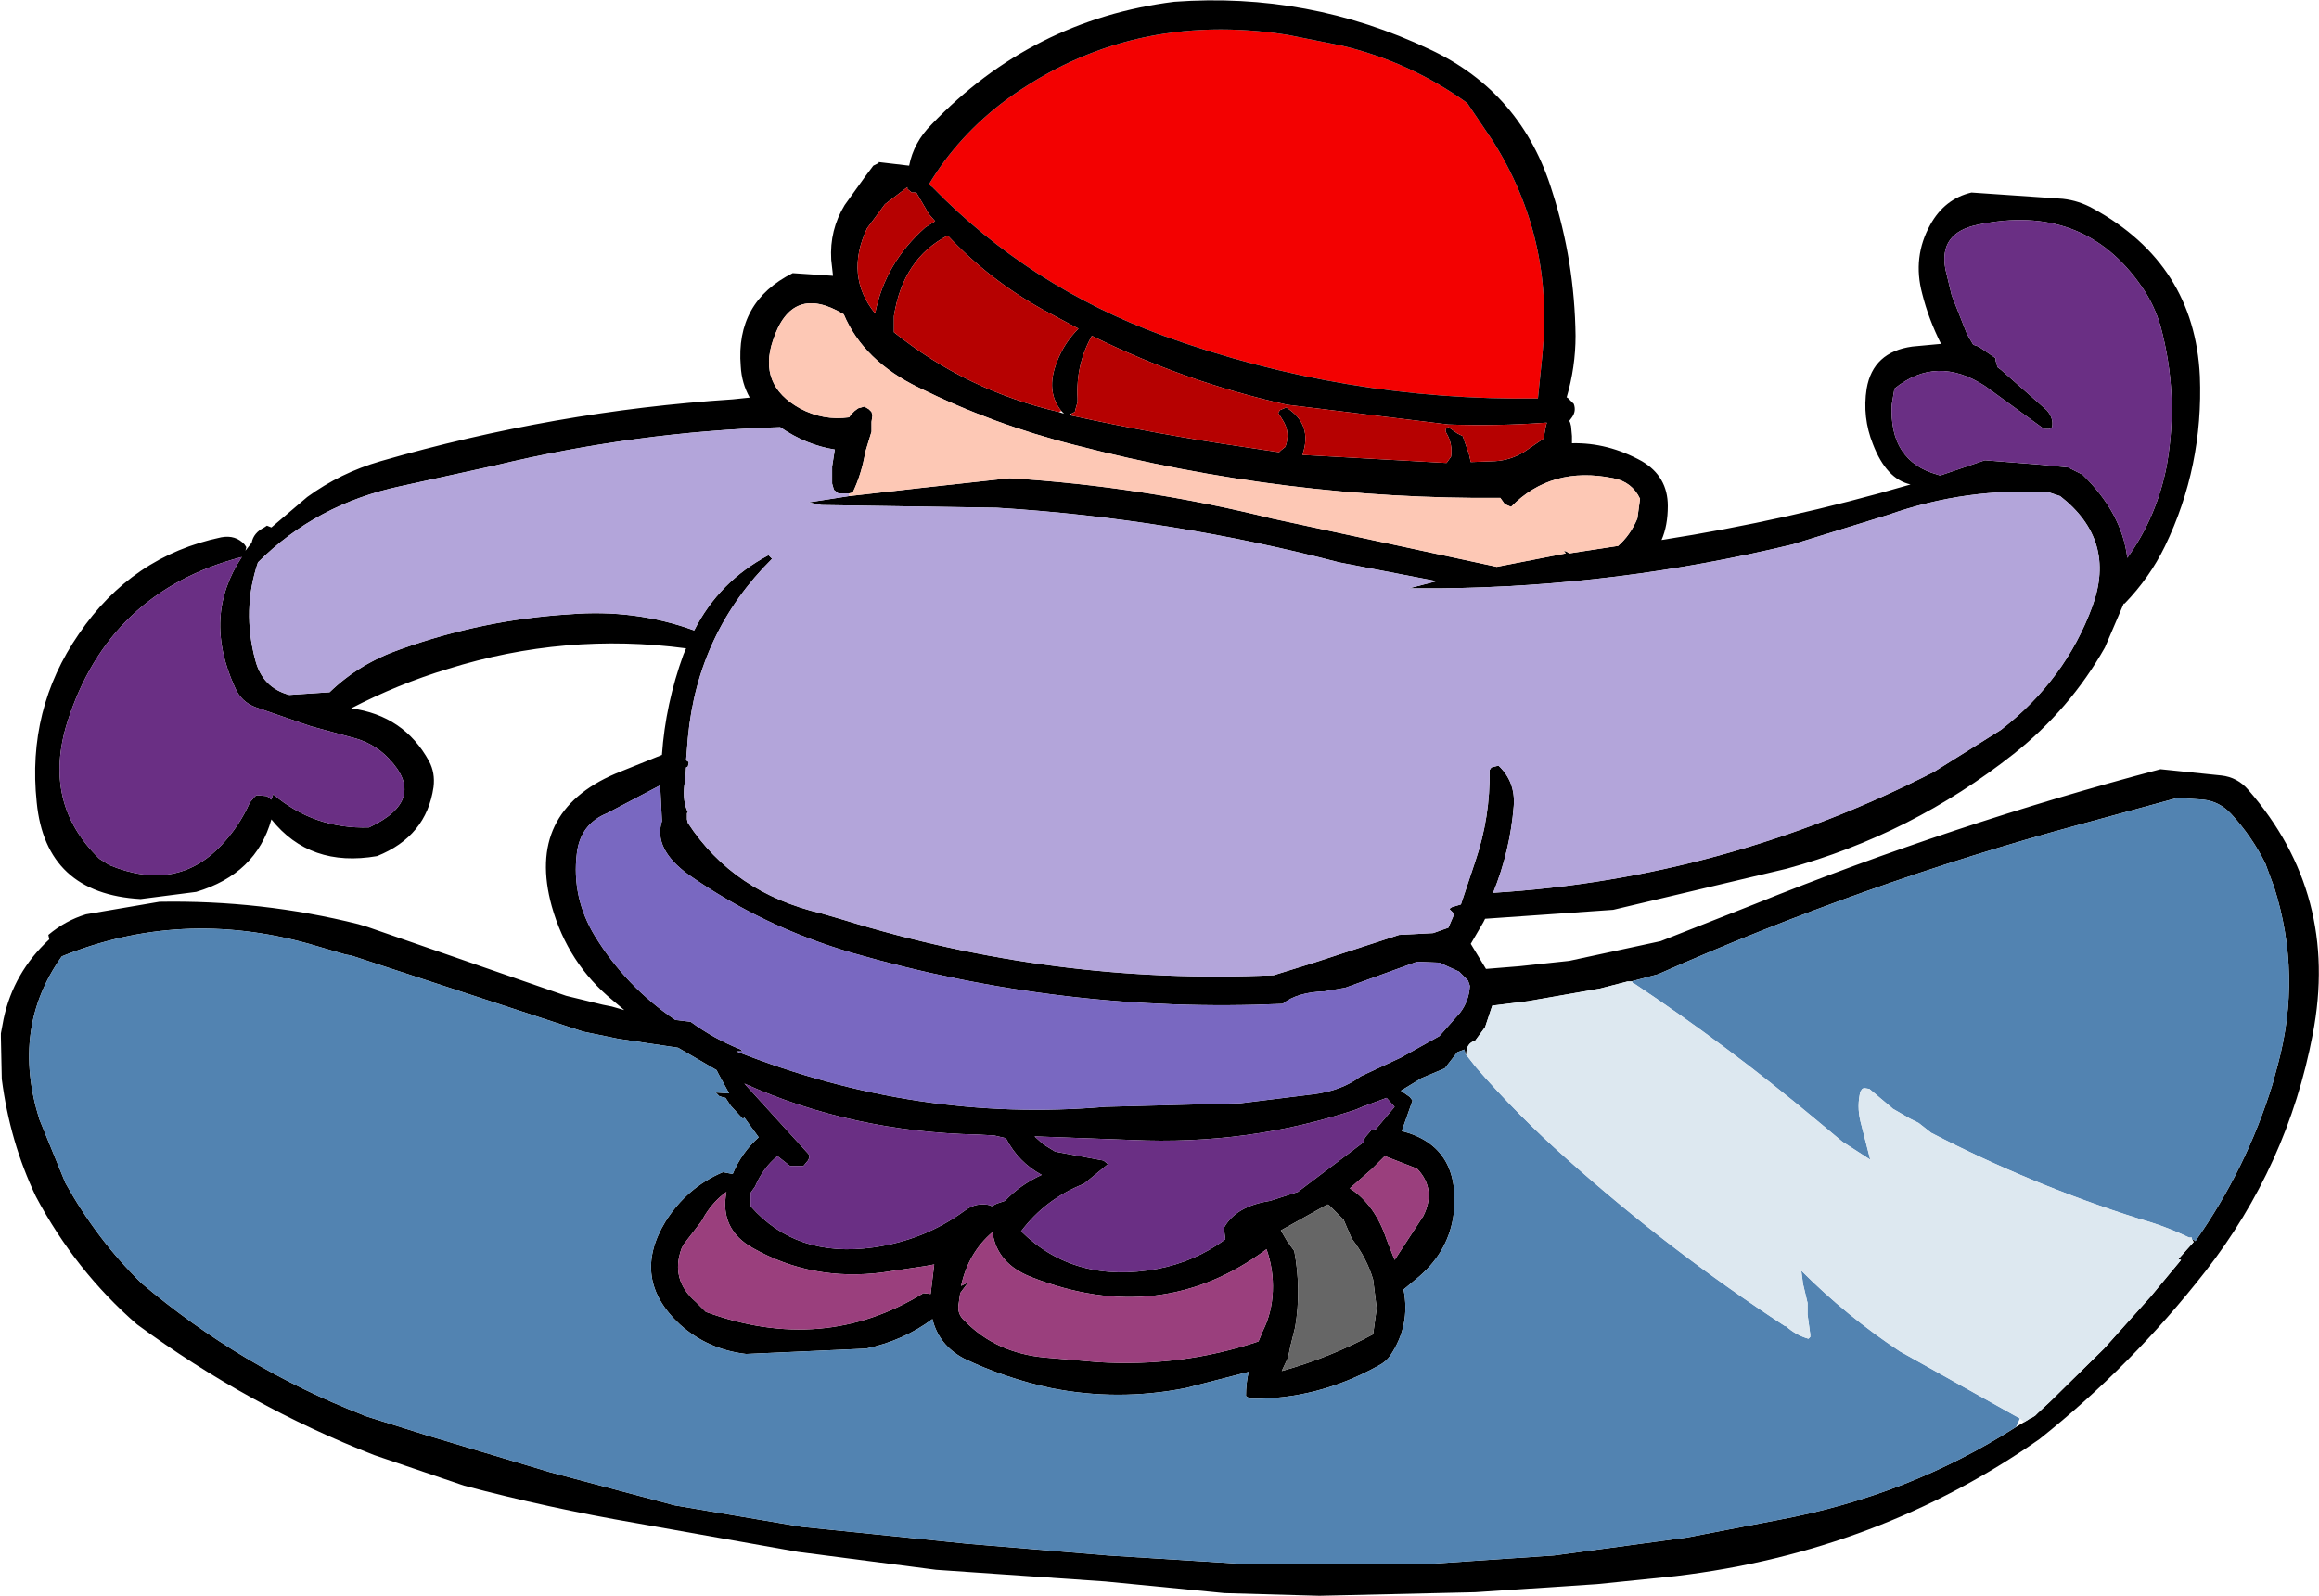
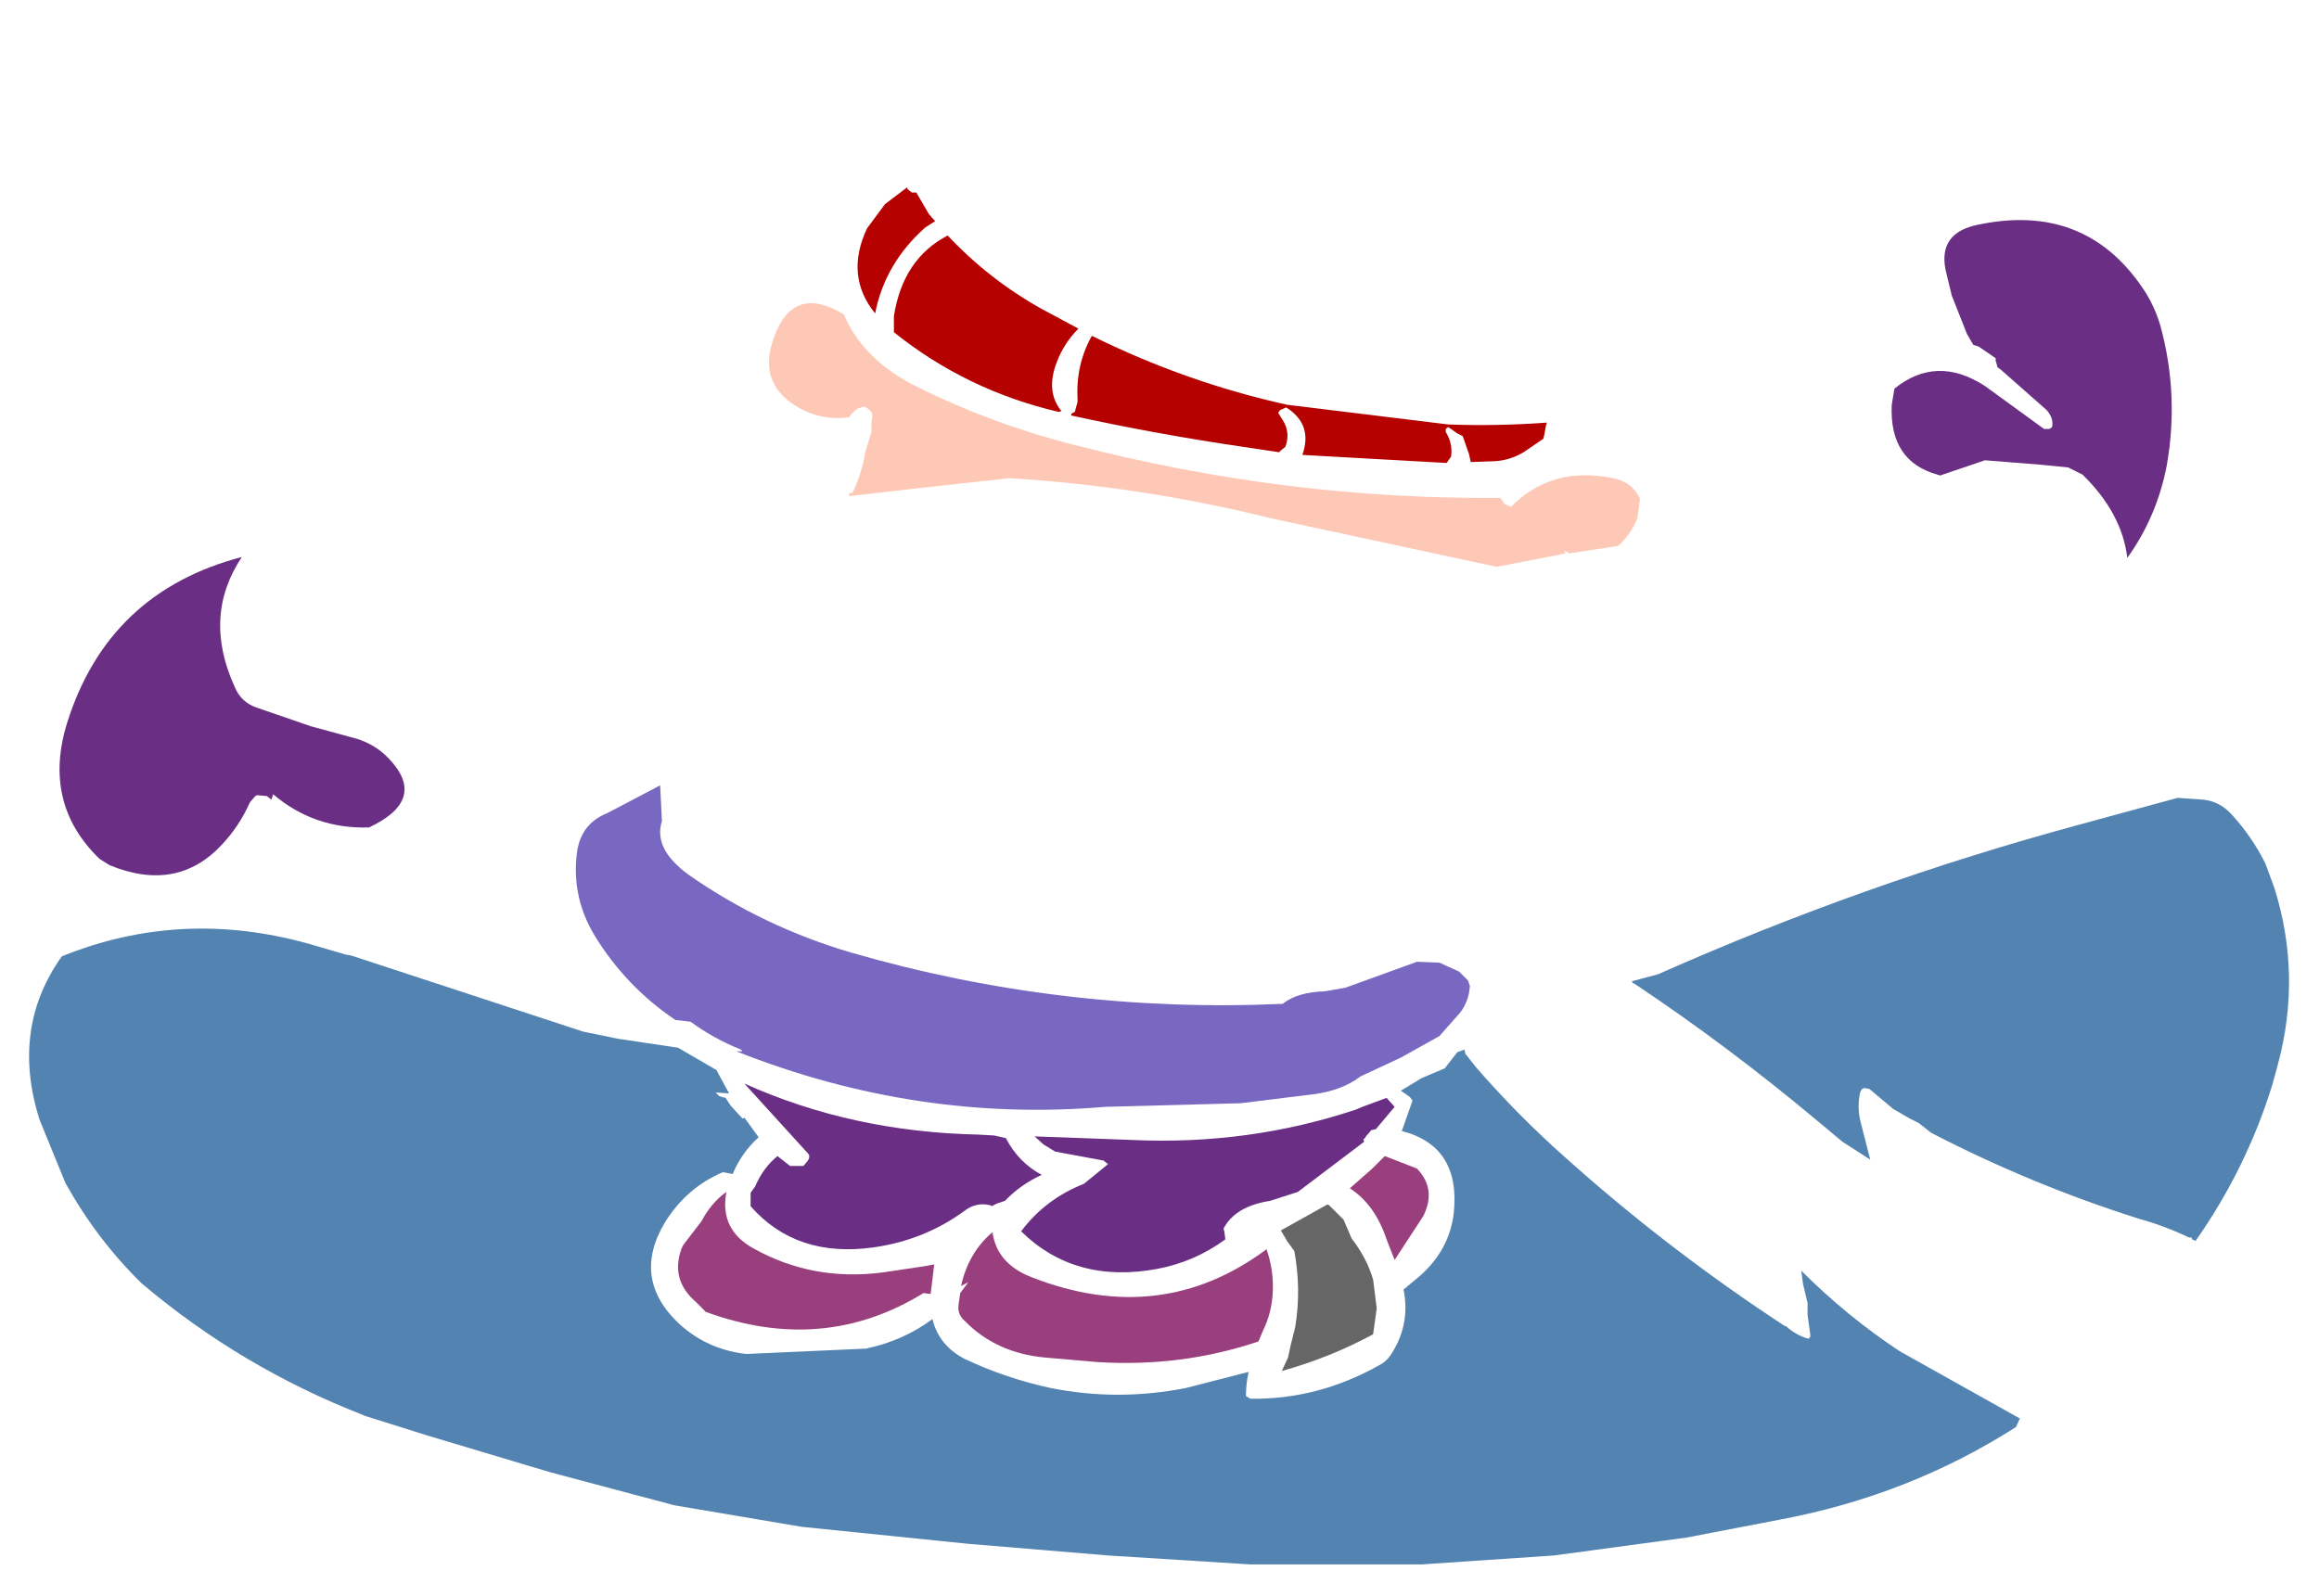
<svg xmlns="http://www.w3.org/2000/svg" height="89.1px" width="129.45px">
  <g transform="matrix(1.0, 0.0, 0.0, 1.0, 64.75, 44.55)">
-     <path d="M17.15 -38.8 L18.6 -36.65 Q22.0 -31.25 21.35 -24.75 L21.1 -22.3 Q10.3 -22.15 0.2 -25.8 -7.3 -28.55 -12.7 -34.1 L-12.9 -34.25 Q-11.25 -37.0 -8.55 -39.0 -1.65 -44.0 7.15 -42.6 L10.15 -42.0 Q13.95 -41.1 17.15 -38.8" fill="#f30101" fill-rule="evenodd" stroke="none" />
-     <path d="M17.15 -38.8 Q13.95 -41.1 10.15 -42.0 L7.15 -42.6 Q-1.65 -44.0 -8.55 -39.0 -11.25 -37.0 -12.9 -34.25 L-12.7 -34.1 Q-7.3 -28.55 0.2 -25.8 10.3 -22.15 21.1 -22.3 L21.35 -24.75 Q22.0 -31.25 18.6 -36.65 L17.15 -38.8 M21.9 -33.85 Q23.15 -29.95 23.2 -25.8 23.2 -24.05 22.7 -22.35 L22.75 -22.35 23.1 -22.0 Q23.25 -21.6 23.0 -21.25 L22.85 -21.05 22.9 -20.95 22.95 -20.75 23.0 -20.2 23.0 -19.8 Q25.0 -19.85 26.9 -18.8 28.35 -17.95 28.35 -16.3 28.35 -15.2 28.0 -14.4 35.05 -15.5 41.9 -17.5 40.55 -17.8 39.8 -19.75 39.2 -21.25 39.45 -22.85 39.8 -24.9 42.0 -25.2 L43.6 -25.35 Q42.9 -26.75 42.55 -28.15 42.0 -30.2 43.0 -32.0 43.8 -33.45 45.3 -33.8 L50.4 -33.45 Q51.3 -33.35 52.1 -32.9 57.75 -29.8 58.05 -23.55 58.25 -18.5 56.1 -14.05 55.25 -12.3 53.85 -10.85 L53.8 -10.85 52.75 -8.4 Q50.8 -4.95 47.65 -2.45 41.95 2.05 35.0 3.95 L25.3 6.25 18.15 6.75 18.05 6.95 17.35 8.15 18.2 9.55 20.05 9.4 22.85 9.1 27.95 8.0 33.15 5.95 Q44.3 1.45 55.85 -1.6 L59.25 -1.25 Q60.15 -1.15 60.75 -0.45 65.85 5.4 64.35 13.2 62.95 20.55 58.35 26.45 54.25 31.7 49.1 35.8 40.1 42.1 28.8 43.45 L24.4 43.9 17.6 44.35 8.9 44.55 3.6 44.4 -3.05 43.75 -12.5 43.1 -20.2 42.1 -29.2 40.5 Q-34.15 39.65 -38.85 38.4 L-43.85 36.7 Q-50.9 33.95 -57.1 29.4 -60.55 26.4 -62.75 22.25 -64.2 19.2 -64.65 15.7 L-64.7 13.35 -64.7 13.15 -64.55 12.35 Q-64.0 9.75 -62.0 7.9 L-62.05 7.65 Q-61.1 6.85 -59.95 6.5 L-55.85 5.8 Q-50.15 5.7 -44.75 7.05 L-44.25 7.2 -33.15 11.05 -31.1 11.55 -30.6 11.65 -29.9 11.85 -30.55 11.3 Q-33.05 9.25 -33.95 6.05 -35.4 0.8 -30.4 -1.35 L-27.8 -2.4 Q-27.6 -5.25 -26.6 -8.0 L-26.45 -8.35 Q-33.2 -9.25 -39.75 -7.2 -42.55 -6.35 -45.15 -5.0 -42.2 -4.6 -40.8 -2.05 -40.45 -1.4 -40.55 -0.6 -40.95 2.15 -43.7 3.25 -47.45 3.9 -49.6 1.2 -50.45 4.25 -53.8 5.25 L-56.9 5.65 Q-62.2 5.35 -62.7 0.25 -63.25 -4.95 -60.35 -9.15 -57.4 -13.5 -52.4 -14.55 -51.6 -14.7 -51.1 -14.15 L-51.0 -14.0 -51.05 -13.8 -50.7 -14.25 Q-50.6 -14.8 -50.0 -15.1 L-49.85 -15.2 -49.6 -15.1 -47.6 -16.8 Q-45.75 -18.15 -43.5 -18.8 -33.8 -21.6 -23.85 -22.25 L-22.9 -22.35 Q-23.35 -23.15 -23.4 -24.1 -23.7 -27.7 -20.5 -29.3 L-18.25 -29.15 -18.35 -30.05 Q-18.45 -31.7 -17.6 -33.1 L-16.45 -34.7 -16.0 -35.3 -15.8 -35.4 -15.7 -35.45 -15.7 -35.5 -14.0 -35.3 Q-13.75 -36.6 -12.75 -37.6 -7.15 -43.45 0.8 -44.45 8.3 -45.0 15.05 -41.8 20.2 -39.4 21.9 -33.85 M54.8 -28.55 Q51.55 -33.25 45.65 -32.0 43.45 -31.55 43.85 -29.5 L44.2 -28.05 45.05 -25.9 45.4 -25.3 45.7 -25.2 46.65 -24.55 46.65 -24.4 46.7 -24.25 46.75 -24.05 46.95 -23.9 49.5 -21.65 Q49.9 -21.2 49.8 -20.7 L49.65 -20.6 49.35 -20.6 46.05 -23.0 Q43.35 -24.75 41.0 -22.85 L40.85 -21.95 Q40.7 -18.8 43.4 -18.05 L43.55 -18.0 46.05 -18.85 49.2 -18.6 50.7 -18.45 51.5 -18.05 Q53.7 -15.9 54.0 -13.4 55.65 -15.7 56.2 -18.55 56.9 -22.5 55.85 -26.35 55.5 -27.55 54.8 -28.55 M57.6 24.65 L57.75 24.7 57.8 24.75 Q60.65 20.7 62.1 16.0 L62.4 14.9 Q63.75 9.9 62.2 5.0 L61.7 3.65 Q60.95 2.15 59.8 0.9 59.15 0.2 58.25 0.1 L56.8 0.0 51.3 1.5 Q39.3 4.75 27.8 9.85 L26.3 10.25 26.1 10.25 24.55 10.65 20.55 11.35 18.55 11.6 18.15 12.8 17.6 13.55 Q17.1 13.7 17.1 14.3 L17.1 14.35 17.05 14.3 17.0 14.05 16.6 14.2 15.9 15.1 14.6 15.65 13.45 16.35 13.95 16.7 14.1 16.9 13.5 18.6 Q16.8 19.45 16.4 23.2 16.15 25.25 14.5 26.7 L13.6 27.45 Q14.0 29.45 12.85 31.15 12.6 31.5 12.2 31.7 8.8 33.6 5.05 33.55 L4.8 33.4 Q4.8 32.7 4.95 32.05 L1.45 32.95 Q-2.35 33.7 -6.1 32.95 -8.65 32.4 -10.95 31.3 -12.35 30.55 -12.7 29.1 -14.3 30.3 -16.4 30.75 L-23.1 31.05 Q-25.25 30.8 -26.8 29.4 -29.55 26.85 -27.6 23.65 -26.4 21.75 -24.4 20.9 L-23.85 21.0 Q-23.35 19.8 -22.4 18.95 L-23.2 17.85 -23.25 17.9 -23.3 17.9 -23.35 17.85 -23.95 17.2 -24.25 16.75 -24.45 16.7 -24.6 16.65 -24.75 16.5 -24.8 16.45 -24.05 16.5 -24.65 15.4 -24.75 15.2 -26.9 13.95 -30.25 13.45 -32.2 13.05 -45.15 8.8 -45.45 8.75 -47.5 8.15 Q-54.65 6.15 -61.3 8.85 -64.15 12.85 -62.55 17.95 L-61.1 21.5 Q-59.35 24.65 -56.85 27.1 -51.3 31.8 -44.5 34.45 L-44.4 34.5 -40.9 35.6 -34.05 37.65 -27.1 39.5 -20.0 40.7 -10.7 41.65 -2.9 42.3 5.05 42.8 14.6 42.8 22.0 42.3 29.4 41.3 34.6 40.3 Q41.8 38.95 47.75 35.15 L48.0 35.0 48.25 34.85 48.5 34.7 48.55 34.65 48.6 34.65 48.85 34.5 49.0 34.35 49.7 33.7 52.7 30.75 55.3 27.85 57.0 25.8 56.85 25.75 57.7 24.8 57.65 24.7 57.6 24.65 M26.4 10.35 L26.45 10.35 26.4 10.35 M-17.35 -17.0 L-17.95 -17.0 -18.2 -17.2 -18.3 -17.55 -18.3 -18.5 -18.15 -19.45 Q-19.75 -19.7 -21.2 -20.7 -29.25 -20.45 -37.15 -18.55 L-42.4 -17.4 Q-47.1 -16.4 -50.35 -13.15 -51.25 -10.5 -50.5 -7.7 -50.1 -6.15 -48.6 -5.75 L-46.35 -5.9 Q-44.7 -7.5 -42.4 -8.3 -37.8 -9.95 -32.95 -10.25 -29.3 -10.55 -26.0 -9.35 -24.6 -12.1 -21.85 -13.55 L-21.65 -13.35 Q-25.8 -9.25 -26.35 -3.35 L-26.45 -2.1 -26.3 -2.0 -26.35 -1.75 -26.45 -1.7 -26.5 -1.0 -26.55 -0.7 Q-26.65 0.2 -26.35 0.8 L-26.4 0.85 -26.4 1.2 -26.35 1.4 Q-23.8 5.3 -18.9 6.45 L-17.7 6.8 Q-5.9 10.45 6.35 9.9 L8.45 9.25 13.35 7.65 15.25 7.55 16.1 7.25 16.4 6.55 16.35 6.4 16.15 6.2 16.3 6.1 16.8 5.95 17.6 3.55 Q18.45 1.05 18.4 -1.55 L18.5 -1.7 18.9 -1.8 Q19.85 -0.9 19.75 0.45 19.55 2.95 18.6 5.3 31.55 4.5 43.2 -1.45 L46.95 -3.8 Q50.55 -6.6 52.05 -10.7 53.4 -14.4 50.25 -16.85 L49.65 -17.05 Q45.05 -17.35 40.65 -15.8 L35.3 -14.15 Q25.55 -11.8 15.65 -11.7 L13.9 -11.7 15.45 -12.1 10.0 -13.15 Q0.6 -15.6 -9.1 -16.2 L-18.9 -16.35 -19.6 -16.5 -17.35 -16.85 -13.4 -17.3 -8.4 -17.85 Q-1.0 -17.4 6.25 -15.6 L18.8 -12.9 22.65 -13.65 22.55 -13.8 22.7 -13.75 22.85 -13.65 25.45 -14.05 25.55 -14.05 Q26.25 -14.65 26.65 -15.6 L26.8 -16.7 Q26.35 -17.65 25.3 -17.85 21.85 -18.55 19.6 -16.25 L19.25 -16.4 19.0 -16.75 Q7.05 -16.65 -4.75 -19.7 -9.3 -20.85 -13.45 -22.9 -16.55 -24.4 -17.65 -27.0 -20.55 -28.75 -21.6 -25.55 -22.45 -23.05 -20.1 -21.75 -18.8 -21.05 -17.35 -21.25 L-17.25 -21.4 -17.05 -21.6 -16.85 -21.75 -16.5 -21.85 -16.25 -21.7 -16.1 -21.55 -16.05 -21.35 -16.1 -21.0 -16.1 -20.45 -16.45 -19.3 Q-16.65 -18.1 -17.15 -17.05 L-17.35 -17.0 M-4.95 -21.35 Q-0.15 -20.3 4.65 -19.6 L6.65 -19.3 6.75 -19.4 7.0 -19.6 Q7.3 -20.4 6.85 -21.1 L6.6 -21.5 6.7 -21.65 7.05 -21.8 Q8.55 -20.85 7.95 -19.15 L16.0 -18.7 16.25 -19.05 Q16.35 -19.75 16.0 -20.35 15.85 -20.6 16.1 -20.7 L16.6 -20.35 16.9 -20.2 17.25 -19.2 17.35 -18.75 18.7 -18.8 Q19.55 -18.85 20.3 -19.3 L21.4 -20.05 21.45 -20.25 21.55 -20.8 21.6 -20.95 21.55 -20.95 Q18.8 -20.75 16.1 -20.85 L7.1 -21.95 Q1.45 -23.2 -3.8 -25.8 -4.7 -24.2 -4.6 -22.3 L-4.6 -22.1 -4.7 -21.75 -4.75 -21.55 -4.95 -21.45 -5.05 -21.4 -4.95 -21.35 M17.2 10.2 L17.15 10.15 16.7 9.7 15.6 9.2 14.35 9.15 10.35 10.6 9.2 10.8 Q7.65 10.85 6.85 11.5 -5.4 12.05 -17.2 8.65 -22.15 7.2 -26.3 4.3 -28.3 2.85 -27.8 1.3 L-27.9 -0.7 -30.85 0.85 Q-32.35 1.45 -32.55 3.1 -32.85 5.55 -31.55 7.7 -29.8 10.55 -27.05 12.4 L-26.2 12.5 Q-24.9 13.45 -23.4 14.05 L-23.35 14.1 -23.3 14.15 -23.65 14.15 Q-13.55 18.15 -3.05 17.25 L4.5 17.05 8.55 16.55 Q10.15 16.35 11.2 15.55 L13.45 14.5 15.6 13.3 16.75 12.0 Q17.25 11.35 17.3 10.5 L17.2 10.2 M12.05 18.5 L13.1 17.25 12.65 16.75 11.3 17.25 10.95 17.4 Q4.95 19.4 -1.55 19.1 L-7.0 18.9 -6.5 19.35 -5.85 19.75 -3.15 20.25 -2.9 20.45 -4.0 21.35 -4.25 21.55 Q-6.4 22.4 -7.75 24.2 -4.75 27.15 -0.15 26.3 1.95 25.9 3.65 24.65 L3.6 24.25 3.55 24.05 Q4.2 22.8 6.15 22.5 L7.7 22.0 11.4 19.2 11.35 19.05 11.4 19.05 11.5 18.9 11.8 18.55 12.05 18.5 M10.6 21.8 Q12.0 22.7 12.65 24.65 L13.1 25.8 14.7 23.35 Q15.45 21.85 14.35 20.7 L12.55 20.0 11.85 20.7 10.6 21.8 M12.1 28.5 L11.9 26.9 Q11.55 25.7 10.7 24.6 L10.25 23.55 9.45 22.75 9.35 22.7 6.75 24.15 7.1 24.75 7.5 25.3 Q7.9 27.45 7.55 29.55 L7.3 30.55 7.15 31.25 6.8 32.0 Q9.5 31.25 11.9 29.95 L12.1 28.5 M-16.35 -31.8 Q-17.6 -29.15 -15.9 -27.05 -15.35 -29.85 -13.1 -31.85 L-12.55 -32.2 -12.9 -32.6 -13.6 -33.8 -13.85 -33.8 -14.1 -34.0 -14.1 -34.1 -15.35 -33.15 -16.35 -31.8 M-5.5 -21.6 Q-6.4 -22.7 -5.75 -24.35 -5.35 -25.4 -4.55 -26.2 L-6.6 -27.3 Q-9.55 -28.95 -11.85 -31.4 -14.35 -30.1 -14.85 -26.9 L-14.85 -26.0 Q-10.8 -22.75 -5.65 -21.55 L-5.35 -21.45 -5.5 -21.6 M-51.25 -13.45 Q-58.7 -11.5 -61.0 -4.2 -62.4 0.3 -59.2 3.4 L-58.65 3.75 Q-54.9 5.3 -52.4 2.65 -51.4 1.6 -50.8 0.25 L-50.5 -0.1 -50.4 -0.15 -49.85 -0.1 -49.6 0.1 -49.5 -0.2 Q-47.2 1.75 -44.15 1.65 -40.85 0.1 -43.05 -2.2 -43.9 -3.1 -45.2 -3.4 L-47.4 -4.0 -50.45 -5.05 Q-51.3 -5.35 -51.65 -6.2 -53.45 -10.15 -51.25 -13.45 M6.3 27.55 Q6.35 26.35 5.95 25.2 0.05 29.6 -7.2 26.75 -9.1 26.0 -9.35 24.25 -10.7 25.4 -11.1 27.25 L-10.7 27.05 -11.15 27.65 -11.25 28.35 Q-11.3 28.85 -10.9 29.2 -9.15 31.0 -6.4 31.25 L-3.5 31.5 Q1.2 31.8 5.5 30.35 L5.75 29.75 Q6.25 28.75 6.3 27.55 M-9.4 22.8 L-9.1 22.65 -8.65 22.5 Q-7.8 21.6 -6.6 21.05 -7.9 20.35 -8.6 19.0 L-9.25 18.85 -10.15 18.8 Q-17.2 18.65 -23.2 15.95 L-19.65 19.85 Q-19.5 20.0 -19.65 20.25 L-19.9 20.55 -20.65 20.55 -21.35 20.0 Q-22.15 20.65 -22.6 21.7 L-22.85 22.05 -22.85 22.45 -22.85 22.8 Q-20.3 25.7 -16.0 25.1 -13.15 24.7 -10.9 23.05 -10.25 22.55 -9.45 22.75 L-9.4 22.8 M-13.15 26.15 L-15.5 26.5 Q-19.4 27.0 -22.7 25.15 -24.6 24.1 -24.2 22.0 -24.9 22.5 -25.4 23.3 L-25.6 23.65 -26.6 24.95 -26.7 25.15 Q-27.35 26.9 -25.9 28.15 L-25.35 28.7 Q-18.8 31.1 -13.2 27.65 L-12.8 27.7 -12.6 26.05 -13.15 26.15" fill="#000000" fill-rule="evenodd" stroke="none" />
    <path d="M54.8 -28.55 Q55.5 -27.55 55.85 -26.35 56.9 -22.5 56.2 -18.55 55.65 -15.7 54.0 -13.4 53.7 -15.9 51.5 -18.05 L50.7 -18.45 49.2 -18.6 46.05 -18.85 43.55 -18.0 43.4 -18.05 Q40.7 -18.8 40.85 -21.95 L41.0 -22.85 Q43.35 -24.75 46.05 -23.0 L49.35 -20.6 49.65 -20.6 49.8 -20.7 Q49.9 -21.2 49.5 -21.65 L46.95 -23.9 46.75 -24.05 46.7 -24.25 46.65 -24.4 46.65 -24.55 45.7 -25.2 45.4 -25.3 45.05 -25.9 44.2 -28.05 43.85 -29.5 Q43.45 -31.55 45.65 -32.0 51.55 -33.25 54.8 -28.55 M12.05 18.5 L11.8 18.55 11.5 18.9 11.4 19.05 11.35 19.05 11.4 19.2 7.7 22.0 6.15 22.5 Q4.2 22.8 3.55 24.05 L3.6 24.25 3.65 24.65 Q1.95 25.9 -0.15 26.3 -4.75 27.15 -7.75 24.2 -6.4 22.4 -4.25 21.55 L-4.0 21.35 -2.9 20.45 -3.15 20.25 -5.85 19.75 -6.5 19.35 -7.0 18.9 -1.55 19.1 Q4.95 19.4 10.95 17.4 L11.3 17.25 12.65 16.75 13.1 17.25 12.05 18.5 M-51.25 -13.45 Q-53.45 -10.15 -51.65 -6.2 -51.3 -5.35 -50.45 -5.05 L-47.4 -4.0 -45.2 -3.4 Q-43.9 -3.1 -43.05 -2.2 -40.85 0.1 -44.15 1.65 -47.2 1.75 -49.5 -0.2 L-49.6 0.1 -49.85 -0.1 -50.4 -0.15 -50.5 -0.1 -50.8 0.25 Q-51.4 1.6 -52.4 2.65 -54.9 5.3 -58.65 3.75 L-59.2 3.4 Q-62.4 0.3 -61.0 -4.2 -58.7 -11.5 -51.25 -13.45 M-9.4 22.8 L-9.45 22.75 Q-10.25 22.55 -10.9 23.05 -13.15 24.7 -16.0 25.1 -20.3 25.7 -22.85 22.8 L-22.85 22.45 -22.85 22.05 -22.6 21.7 Q-22.15 20.65 -21.35 20.0 L-20.65 20.55 -19.9 20.55 -19.65 20.25 Q-19.5 20.0 -19.65 19.85 L-23.2 15.95 Q-17.2 18.65 -10.15 18.8 L-9.25 18.85 -8.6 19.0 Q-7.9 20.35 -6.6 21.05 -7.8 21.6 -8.65 22.5 L-9.1 22.65 -9.4 22.8" fill="#6a2f84" fill-rule="evenodd" stroke="none" />
    <path d="M26.3 10.25 L27.8 9.85 Q39.3 4.75 51.3 1.5 L56.8 0.0 58.25 0.1 Q59.15 0.2 59.8 0.9 60.95 2.15 61.7 3.65 L62.2 5.0 Q63.75 9.9 62.4 14.9 L62.1 16.0 Q60.65 20.7 57.8 24.75 L57.75 24.7 57.6 24.65 57.6 24.55 57.55 24.55 57.45 24.55 Q56.1 23.9 54.65 23.5 48.65 21.6 43.05 18.7 L42.35 18.15 41.85 17.9 40.9 17.35 40.85 17.3 39.6 16.25 39.3 16.2 39.2 16.25 39.1 16.4 Q38.9 17.2 39.1 18.05 L39.65 20.2 38.1 19.2 36.6 17.95 Q31.7 13.85 26.45 10.35 L26.4 10.35 26.35 10.25 26.3 10.25 M47.75 35.15 Q41.8 38.95 34.6 40.3 L29.4 41.3 22.0 42.3 14.6 42.8 5.05 42.8 -2.9 42.3 -10.7 41.65 -20.0 40.7 -27.1 39.5 -34.05 37.65 -40.9 35.6 -44.4 34.5 -44.5 34.45 Q-51.3 31.8 -56.85 27.1 -59.35 24.65 -61.1 21.5 L-62.55 17.95 Q-64.15 12.85 -61.3 8.85 -54.65 6.15 -47.5 8.15 L-45.45 8.75 -45.15 8.8 -32.2 13.05 -30.25 13.45 -26.9 13.95 -24.75 15.2 -24.65 15.4 -24.05 16.5 -24.8 16.45 -24.75 16.5 -24.6 16.65 -24.45 16.7 -24.25 16.75 -23.95 17.2 -23.35 17.85 -23.3 17.9 -23.25 17.9 -23.2 17.85 -22.4 18.95 Q-23.35 19.8 -23.85 21.0 L-24.4 20.9 Q-26.4 21.75 -27.6 23.65 -29.55 26.85 -26.8 29.4 -25.25 30.8 -23.1 31.05 L-16.4 30.75 Q-14.3 30.3 -12.7 29.1 -12.35 30.55 -10.95 31.3 -8.65 32.4 -6.1 32.95 -2.35 33.7 1.45 32.95 L4.95 32.05 Q4.8 32.7 4.8 33.4 L5.05 33.55 Q8.8 33.6 12.2 31.7 12.6 31.5 12.85 31.15 14.0 29.45 13.6 27.45 L14.5 26.7 Q16.15 25.25 16.4 23.2 16.8 19.45 13.5 18.6 L14.1 16.9 13.95 16.7 13.45 16.35 14.6 15.65 15.9 15.1 16.6 14.2 17.0 14.05 17.05 14.3 17.1 14.35 17.65 15.05 Q20.0 17.75 22.65 20.1 28.4 25.25 34.9 29.5 L34.95 29.5 Q35.5 30.0 36.2 30.2 L36.25 30.15 36.3 30.1 36.3 29.95 36.15 28.85 36.15 28.2 35.9 27.15 35.8 26.4 Q38.35 28.95 41.3 30.9 L48.0 34.65 47.8 35.1 47.75 35.15" fill="#5283b1" fill-rule="evenodd" stroke="none" />
-     <path d="M-17.35 -16.85 L-19.6 -16.5 -18.9 -16.35 -9.1 -16.2 Q0.6 -15.6 10.0 -13.15 L15.45 -12.1 13.9 -11.7 15.65 -11.7 Q25.55 -11.8 35.3 -14.15 L40.65 -15.8 Q45.05 -17.35 49.65 -17.05 L50.25 -16.85 Q53.4 -14.4 52.05 -10.7 50.55 -6.6 46.95 -3.8 L43.2 -1.45 Q31.55 4.5 18.6 5.3 19.55 2.95 19.75 0.45 19.85 -0.9 18.9 -1.8 L18.5 -1.7 18.4 -1.55 Q18.45 1.05 17.6 3.55 L16.8 5.95 16.3 6.1 16.15 6.2 16.35 6.4 16.4 6.55 16.1 7.25 15.25 7.55 13.35 7.65 8.45 9.25 6.35 9.9 Q-5.9 10.45 -17.7 6.8 L-18.9 6.45 Q-23.8 5.3 -26.35 1.4 L-26.4 1.2 -26.4 0.85 -26.35 0.8 Q-26.65 0.2 -26.55 -0.7 L-26.5 -1.0 -26.45 -1.7 -26.35 -1.75 -26.3 -2.0 -26.45 -2.1 -26.35 -3.35 Q-25.8 -9.25 -21.65 -13.35 L-21.85 -13.55 Q-24.6 -12.1 -26.0 -9.35 -29.3 -10.55 -32.95 -10.25 -37.8 -9.95 -42.4 -8.3 -44.7 -7.5 -46.35 -5.9 L-48.6 -5.75 Q-50.1 -6.15 -50.5 -7.7 -51.25 -10.5 -50.35 -13.15 -47.1 -16.4 -42.4 -17.4 L-37.15 -18.55 Q-29.25 -20.45 -21.2 -20.7 -19.75 -19.7 -18.15 -19.45 L-18.3 -18.5 -18.3 -17.55 -18.2 -17.2 -17.95 -17.0 -17.35 -17.0 -17.35 -16.85" fill="#b3a5da" fill-rule="evenodd" stroke="none" />
    <path d="M-4.95 -21.45 L-4.75 -21.55 -4.7 -21.75 -4.6 -22.1 -4.6 -22.3 Q-4.7 -24.2 -3.8 -25.8 1.45 -23.2 7.1 -21.95 L16.1 -20.85 Q18.8 -20.75 21.55 -20.95 L21.6 -20.95 21.55 -20.8 21.45 -20.25 21.4 -20.05 20.3 -19.3 Q19.55 -18.85 18.7 -18.8 L17.35 -18.75 17.25 -19.2 16.9 -20.2 16.6 -20.35 16.1 -20.7 Q15.85 -20.6 16.0 -20.35 16.35 -19.75 16.25 -19.05 L16.0 -18.7 7.95 -19.15 Q8.55 -20.85 7.05 -21.8 L6.7 -21.65 6.6 -21.5 6.85 -21.1 Q7.3 -20.4 7.0 -19.6 L6.75 -19.4 6.65 -19.3 4.65 -19.6 Q-0.15 -20.3 -4.95 -21.35 L-4.95 -21.45 M-5.65 -21.55 Q-10.8 -22.75 -14.85 -26.0 L-14.85 -26.9 Q-14.35 -30.1 -11.85 -31.4 -9.55 -28.95 -6.6 -27.3 L-4.55 -26.2 Q-5.35 -25.4 -5.75 -24.35 -6.4 -22.7 -5.5 -21.6 L-5.65 -21.55 M-16.35 -31.8 L-15.35 -33.15 -14.1 -34.1 -14.1 -34.0 -13.85 -33.8 -13.6 -33.8 -12.9 -32.6 -12.55 -32.2 -13.1 -31.85 Q-15.35 -29.85 -15.9 -27.05 -17.6 -29.15 -16.35 -31.8" fill="#b60101" fill-rule="evenodd" stroke="none" />
    <path d="M-17.35 -16.85 L-17.35 -17.0 -17.15 -17.05 Q-16.65 -18.1 -16.45 -19.3 L-16.1 -20.45 -16.1 -21.0 -16.05 -21.35 -16.1 -21.55 -16.25 -21.7 -16.5 -21.85 -16.85 -21.75 -17.05 -21.6 -17.25 -21.4 -17.35 -21.25 Q-18.8 -21.05 -20.1 -21.75 -22.45 -23.05 -21.6 -25.55 -20.55 -28.75 -17.65 -27.0 -16.55 -24.4 -13.45 -22.9 -9.3 -20.85 -4.75 -19.7 7.05 -16.65 19.0 -16.75 L19.25 -16.4 19.6 -16.25 Q21.85 -18.55 25.3 -17.85 26.35 -17.65 26.8 -16.7 L26.65 -15.6 Q26.25 -14.65 25.55 -14.05 L25.45 -14.05 22.85 -13.65 22.7 -13.75 22.55 -13.8 22.65 -13.65 18.8 -12.9 6.25 -15.6 Q-1.0 -17.4 -8.4 -17.85 L-13.4 -17.3 -17.35 -16.85" fill="#fdc8b5" fill-rule="evenodd" stroke="none" />
    <path d="M17.2 10.2 L17.3 10.5 Q17.25 11.35 16.75 12.0 L15.6 13.3 13.45 14.5 11.2 15.55 Q10.15 16.35 8.55 16.55 L4.5 17.05 -3.05 17.25 Q-13.55 18.15 -23.65 14.15 L-23.3 14.15 -23.35 14.1 -23.4 14.05 Q-24.9 13.45 -26.2 12.5 L-27.05 12.4 Q-29.8 10.55 -31.55 7.7 -32.85 5.55 -32.55 3.1 -32.35 1.45 -30.85 0.85 L-27.9 -0.7 -27.8 1.3 Q-28.3 2.85 -26.3 4.3 -22.15 7.2 -17.2 8.65 -5.4 12.05 6.85 11.5 7.65 10.85 9.2 10.8 L10.35 10.6 14.35 9.15 15.6 9.2 16.7 9.7 17.15 10.15 17.2 10.2" fill="#7968c1" fill-rule="evenodd" stroke="none" />
-     <path d="M26.3 10.25 L26.35 10.25 26.4 10.35 26.45 10.35 Q31.7 13.85 36.6 17.95 L38.1 19.2 39.65 20.2 39.1 18.05 Q38.9 17.2 39.1 16.4 L39.2 16.25 39.3 16.2 39.6 16.25 40.85 17.3 40.9 17.35 41.85 17.9 42.35 18.15 43.05 18.7 Q48.65 21.6 54.65 23.5 56.1 23.9 57.45 24.55 L57.55 24.55 57.6 24.55 57.6 24.65 57.65 24.7 57.7 24.8 56.85 25.75 57.0 25.8 55.3 27.85 52.7 30.75 49.7 33.7 49.0 34.35 48.85 34.5 48.6 34.65 48.55 34.65 48.5 34.7 48.25 34.85 48.0 34.65 41.3 30.9 Q38.35 28.95 35.8 26.4 L35.9 27.15 36.15 28.2 36.15 28.85 36.3 29.95 36.3 30.1 36.25 30.15 36.2 30.2 Q35.5 30.0 34.95 29.5 L34.9 29.5 Q28.4 25.25 22.65 20.1 20.0 17.75 17.65 15.05 L17.1 14.35 17.1 14.3 Q17.1 13.7 17.6 13.55 L18.15 12.8 18.55 11.6 20.55 11.35 24.55 10.65 26.1 10.25 26.3 10.25" fill="#dde8f0" fill-rule="evenodd" stroke="none" />
    <path d="M10.6 21.8 L11.85 20.7 12.55 20.0 14.35 20.7 Q15.45 21.85 14.7 23.35 L13.1 25.8 12.65 24.65 Q12.0 22.7 10.6 21.8 M6.3 27.55 Q6.25 28.75 5.75 29.75 L5.5 30.35 Q1.2 31.8 -3.5 31.5 L-6.4 31.25 Q-9.15 31.0 -10.9 29.2 -11.3 28.85 -11.25 28.35 L-11.15 27.65 -10.7 27.05 -11.1 27.25 Q-10.7 25.4 -9.35 24.25 -9.1 26.0 -7.2 26.75 0.05 29.6 5.95 25.2 6.35 26.35 6.3 27.55 M-13.15 26.15 L-12.6 26.05 -12.8 27.7 -13.2 27.65 Q-18.8 31.1 -25.35 28.7 L-25.9 28.15 Q-27.35 26.9 -26.7 25.15 L-26.6 24.95 -25.6 23.65 -25.4 23.3 Q-24.9 22.5 -24.2 22.0 -24.6 24.1 -22.7 25.15 -19.4 27.0 -15.5 26.5 L-13.15 26.15" fill="#9a3f7d" fill-rule="evenodd" stroke="none" />
    <path d="M12.1 28.5 L11.9 29.95 Q9.5 31.25 6.8 32.0 L7.15 31.25 7.3 30.55 7.55 29.55 Q7.9 27.45 7.5 25.3 L7.1 24.75 6.75 24.15 9.35 22.7 9.45 22.75 10.25 23.55 10.7 24.6 Q11.55 25.7 11.9 26.9 L12.1 28.5" fill="#666666" fill-rule="evenodd" stroke="none" />
  </g>
</svg>